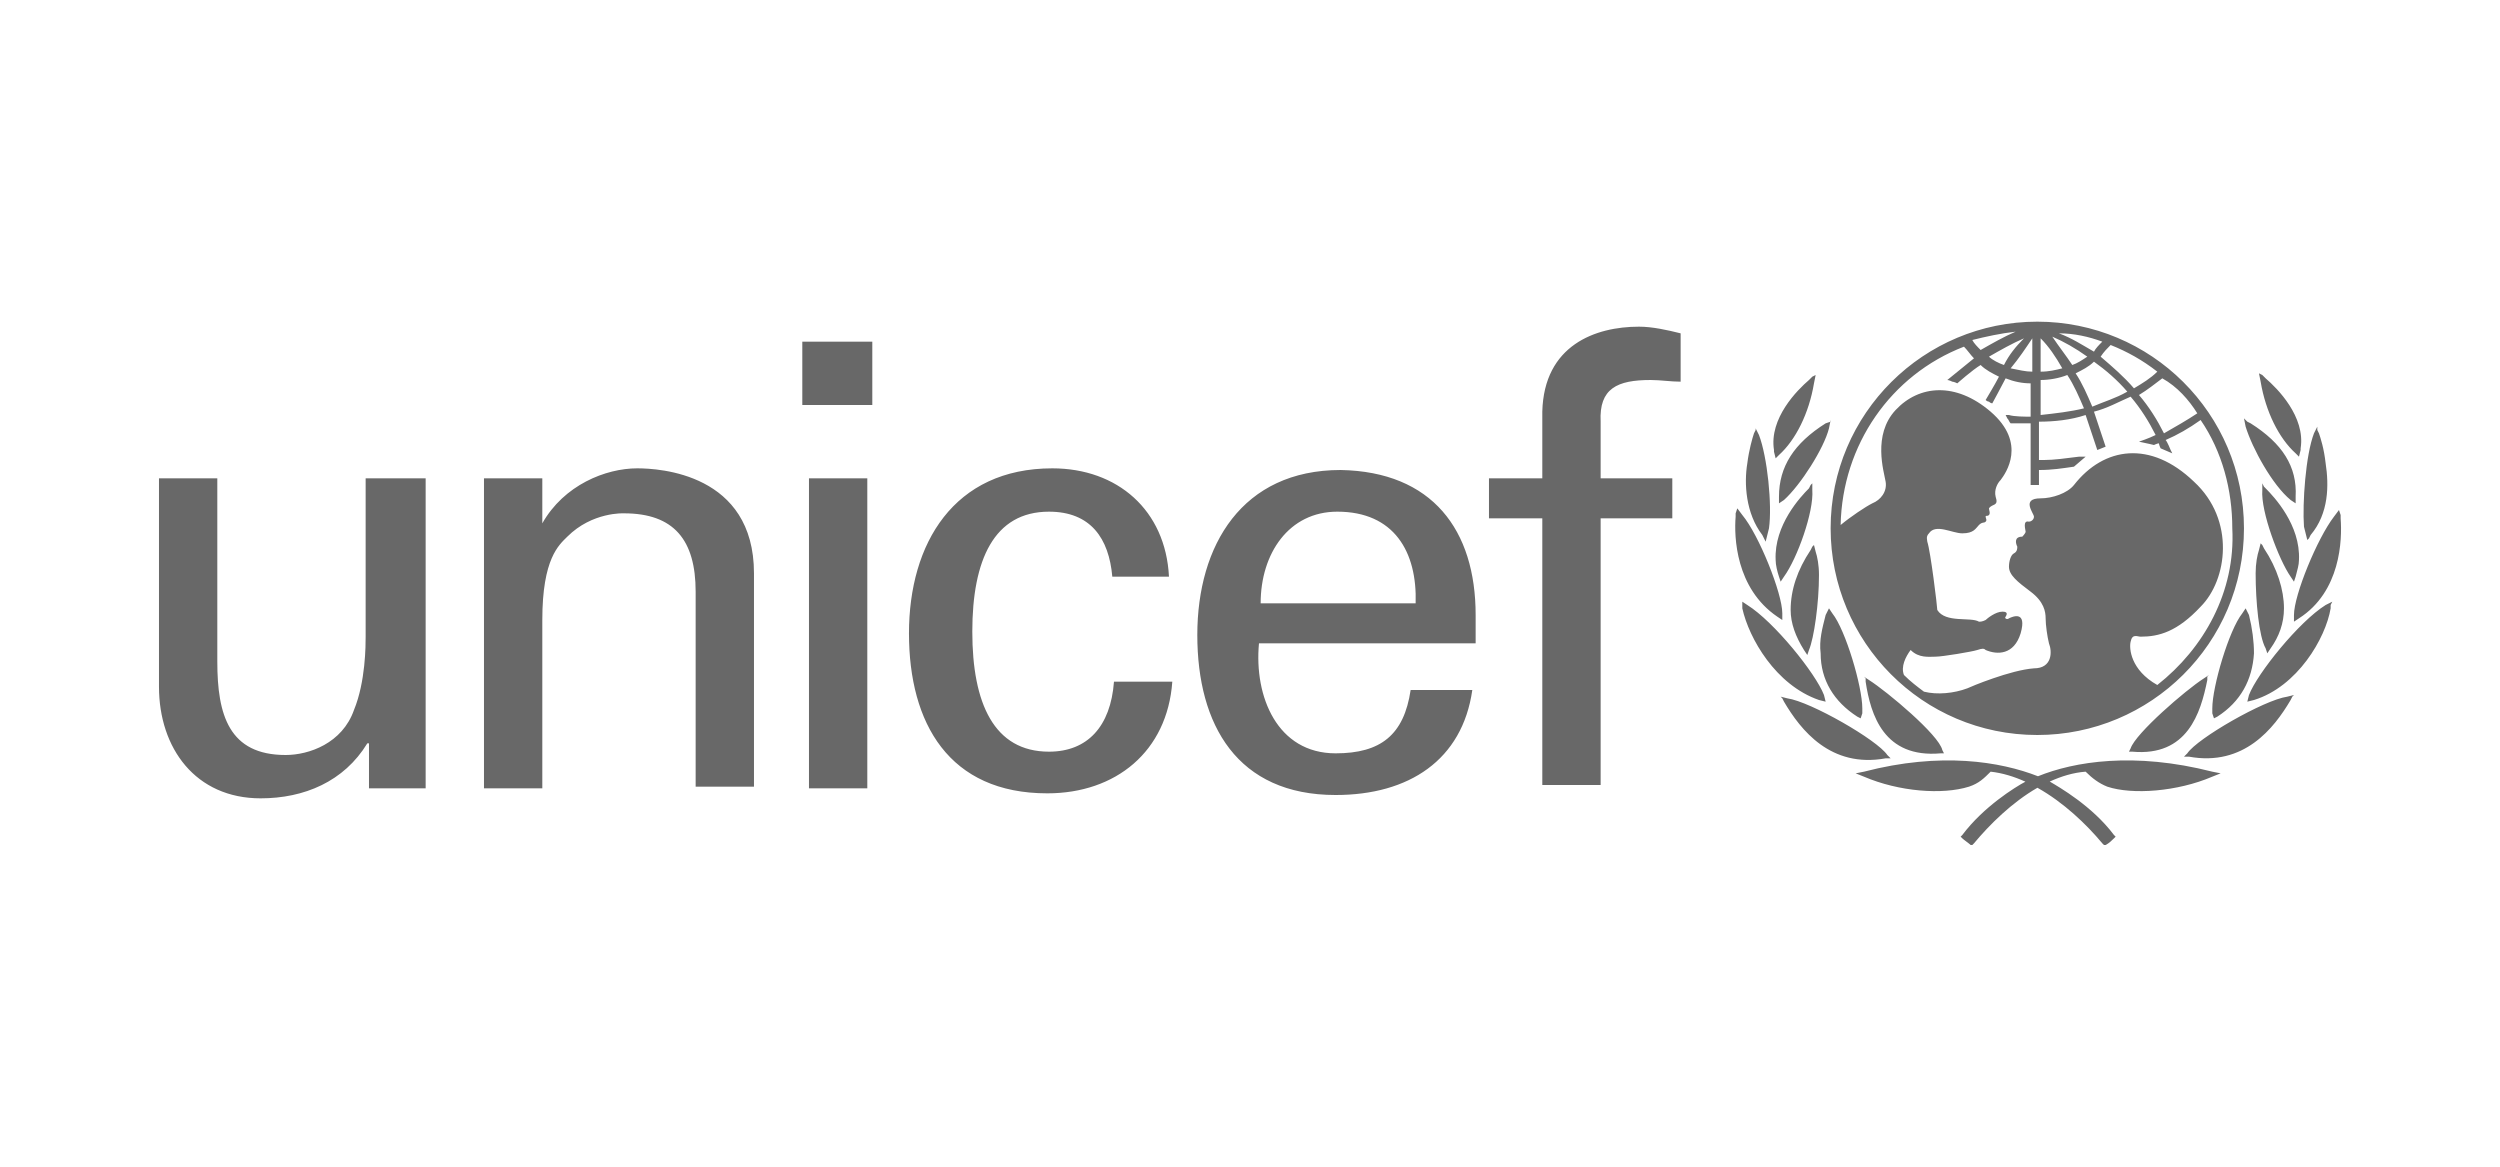
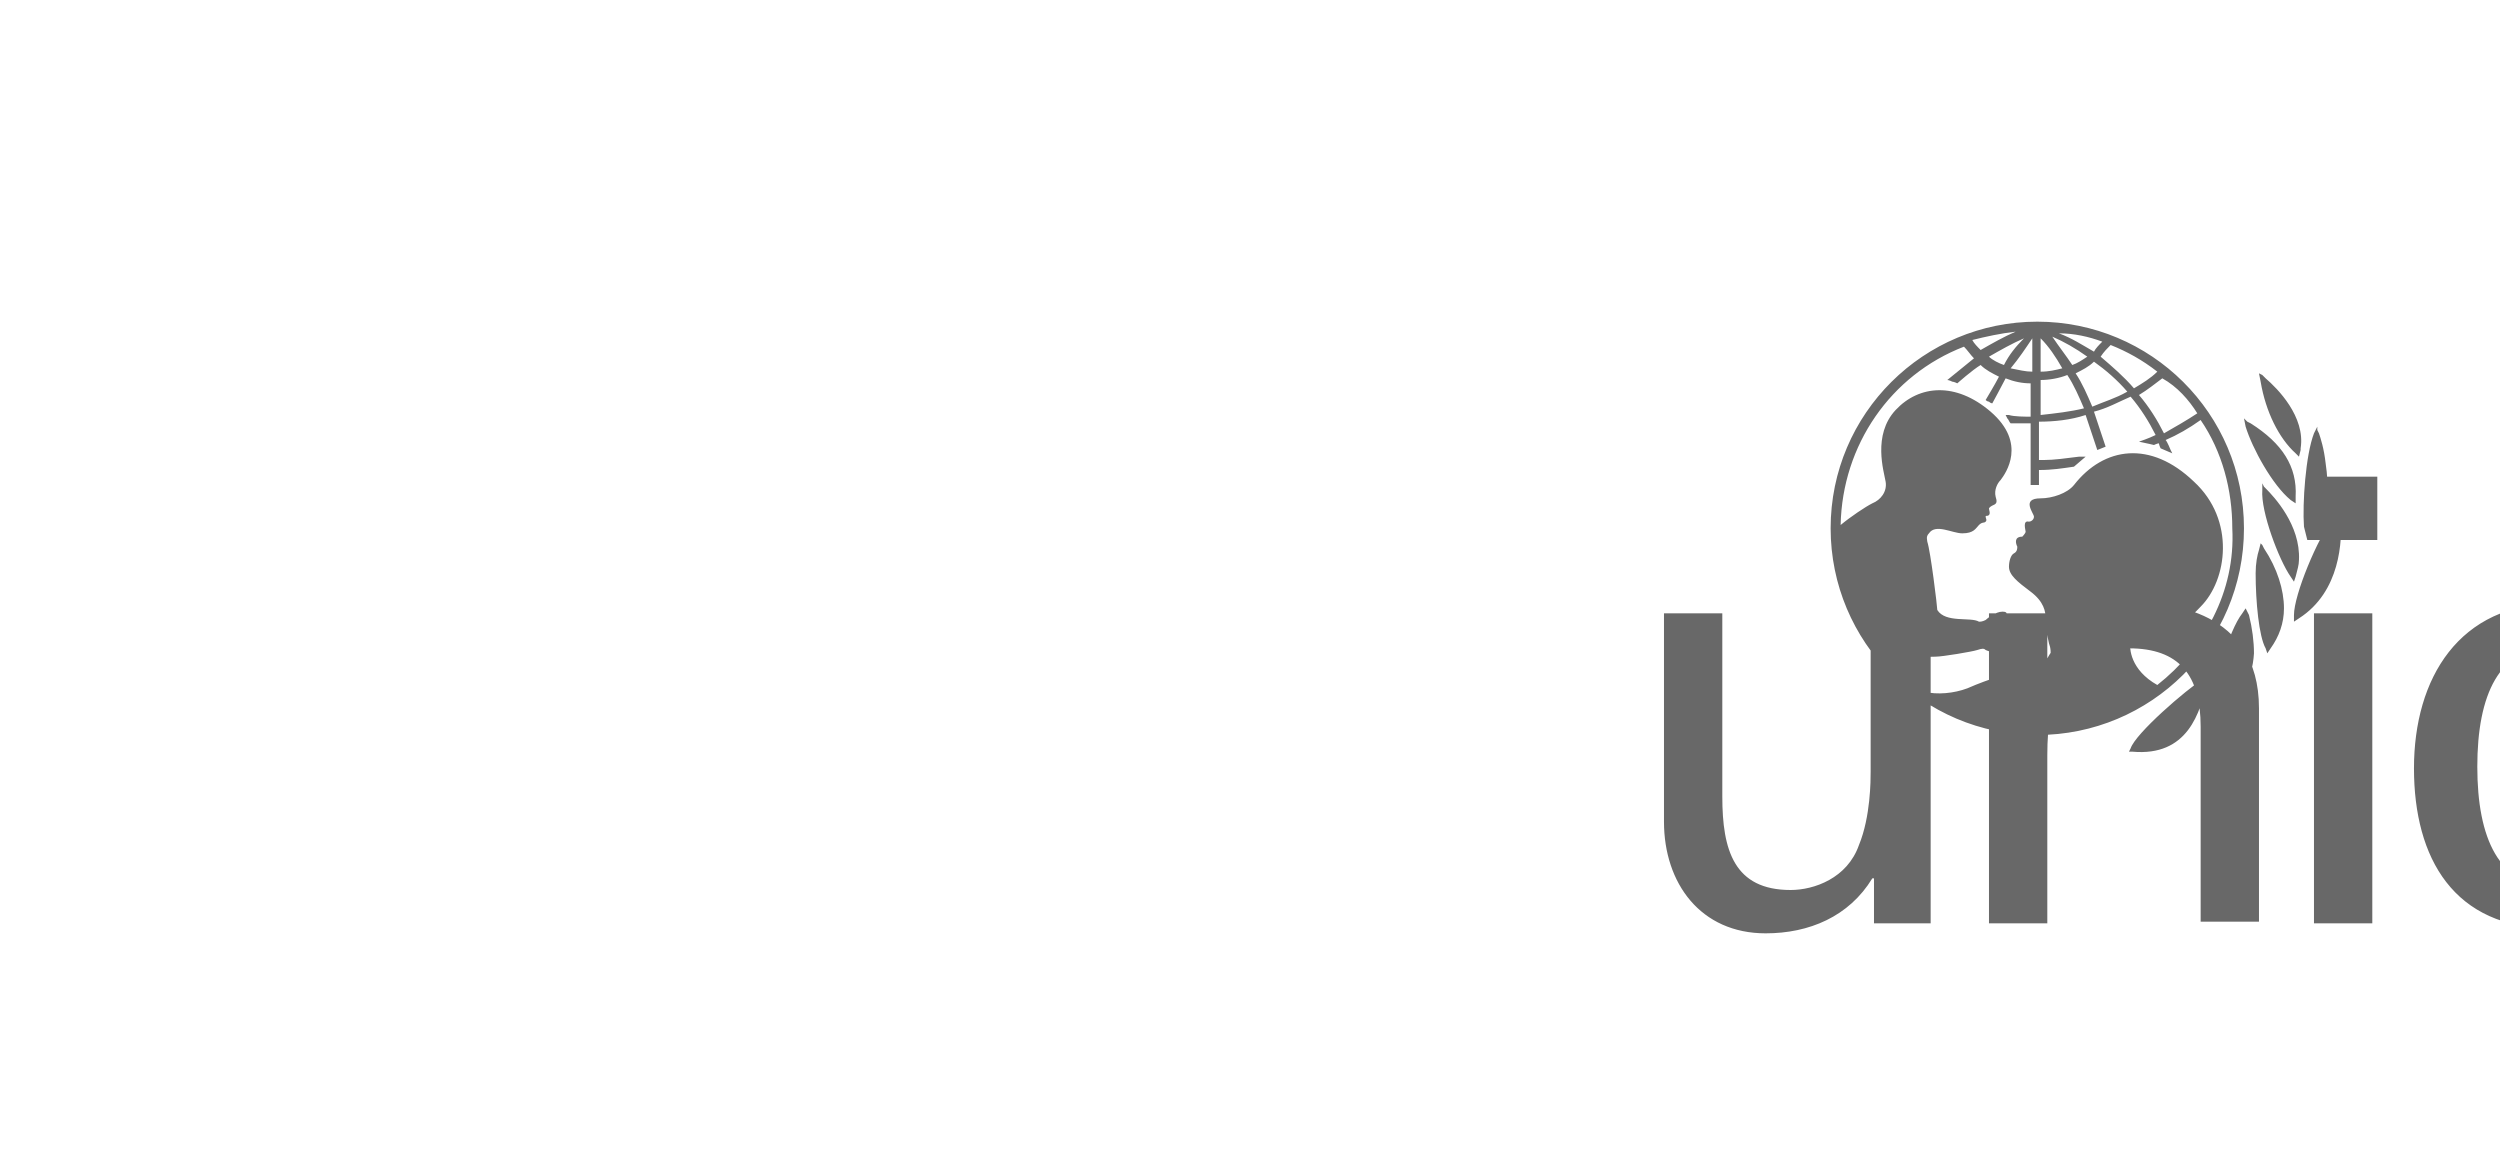
<svg xmlns="http://www.w3.org/2000/svg" id="uuid-d2af7e2e-5e67-48c5-b160-e1edb0ce0039" viewBox="0 0 150 70">
-   <path d="m122.238,44.1c6.8,0,12.4-5.5,12.4-12.4s-5.6-12.4-12.4-12.4-12.4,5.5-12.4,12.4c0,6.8,5.5,12.4,12.4,12.4Zm9.6-19.3c-.6.4-1.3.8-2,1.2-.4-.8-.9-1.6-1.5-2.3.5-.3,1-.7,1.4-1,.9.5,1.6,1.3,2.1,2.1Zm-2.4-2.5c-.4.4-.9.7-1.4,1-.6-.7-1.3-1.3-2-1.9.2-.3.4-.5.6-.7,1,.4,1.9.9,2.8,1.6Zm-1.8,1.2c-.7.4-1.4.6-2.1.9-.3-.7-.6-1.4-1-2,.4-.2.8-.4,1.1-.7.7.5,1.4,1.1,2,1.8Zm-1.5-3c-.2.2-.4.4-.5.6-.7-.4-1.3-.8-2.1-1.1.9,0,1.8.2,2.6.5Zm-.9.9c-.3.2-.6.4-.9.5-.4-.6-.8-1.1-1.2-1.7.7.3,1.4.7,2.1,1.2Zm-2.8-1.1c.5.5.9,1.1,1.3,1.8-.4.1-.8.2-1.3.2v-2Zm0,2.5c.5,0,1.1-.1,1.6-.3.4.6.7,1.3,1,2-.8.2-1.7.3-2.6.4v-2.1Zm-.5-2.5v2c-.4,0-.8-.1-1.3-.2.5-.6.9-1.2,1.3-1.8Zm-1.7,1.6c-.3-.1-.7-.3-.9-.5.7-.4,1.4-.8,2.1-1.1-.5.5-.9,1-1.2,1.6Zm.7-2c-.7.3-1.4.7-2.1,1.1-.2-.2-.4-.4-.5-.6.8-.2,1.7-.4,2.6-.5Zm-3.1.9c.2.2.4.5.6.7-.5.4-1.6,1.3-1.6,1.3,0,0,.1,0,.3.1.1,0,.3.1.3.1,0,0,.9-.8,1.4-1.1.3.3.7.5,1.1.7-.2.4-.8,1.4-.8,1.4,0,0,.1.1.2.1.1.1.2.1.2.1,0,0,.6-1.1.8-1.5.5.2,1,.3,1.5.3v2c-.3,0-1,0-1.3-.1h-.2l.1.2c.1.1.1.2.2.3h1.2v3.7h.5v-.9c.8,0,1.4-.1,2.1-.2l.7-.6h-.4c-.8.1-1.5.2-2.1.2h-.3v-2.3c.9,0,1.9-.1,2.8-.4l.7,2.1.5-.2s-.5-1.5-.7-2.1c.8-.2,1.5-.6,2.2-.9.6.7,1.1,1.5,1.5,2.3-.4.2-1,.4-1,.4.5.1.9.2.9.2,0,0,.2-.1.3-.1,0,.1.1.3.1.3l.7.3-.1-.2s-.2-.5-.3-.6c.7-.3,1.4-.7,2.1-1.2,1.3,1.9,1.9,4.2,1.9,6.5.2,3.8-1.7,7.2-4.5,9.4-1.6-.9-1.7-2.2-1.6-2.6.1-.5.4-.3.6-.3,1.1,0,2.2-.3,3.6-1.8,1.6-1.6,2.1-5.2-.4-7.5-2.6-2.5-5.4-2.1-7.2.2-.4.5-1.3.8-2,.8-1.2,0-.4.9-.4,1.1s-.2.3-.3.3c-.4-.1-.2.5-.2.6s-.2.3-.2.3c-.5,0-.4.4-.3.6,0,.1,0,.3-.2.4-.2.1-.3.5-.3.8,0,.5.5.9,1.3,1.5.8.6.9,1.2.9,1.6s.1,1.1.2,1.5c.2.5.2,1.5-.9,1.5-1.4.1-3.8,1.1-4,1.2-.8.3-1.8.4-2.6.2-.4-.3-.8-.6-1.2-1-.2-.5.1-1.1.4-1.5.5.5,1.1.4,1.5.4s2.2-.3,2.5-.4c.3-.1.4-.1.5,0,.7.3,1.7.3,2.1-1,.4-1.4-.5-1-.7-.9-.1.1-.3,0-.2-.1.2-.3-.1-.3-.2-.3-.4,0-.9.4-1,.5-.2.1-.3.1-.4.1-.5-.3-2,.1-2.5-.7,0-.2-.4-3.5-.6-4.1,0-.1-.1-.3.1-.5.4-.6,1.4,0,2,0,.7,0,.8-.3,1-.5s.3-.1.4-.2c.1-.1,0-.2,0-.3s.1,0,.2-.1c.1-.1,0-.3,0-.4.2-.3.6-.1.4-.7-.1-.4.1-.8.3-1,.3-.4,1.6-2.2-.6-4.1-2.1-1.8-4.3-1.6-5.7-.1-1.4,1.5-.7,3.7-.6,4.3.1.6-.3,1.1-.8,1.3-.4.2-1.3.8-1.9,1.3.1-4.8,3-9,7.4-10.7Zm19.8,16.5l.3-.2c2.5-1.6,2.6-4.7,2.5-6v-.2l-.1-.3-.3.4c-1,1.3-2.4,4.7-2.4,5.9v.4Zm0-2.4l.1-.3c.1-.4.2-.7.2-1,.1-2.1-1.5-3.8-2-4.3l-.1-.1-.1-.2v.4c-.1,1.3,1,4.2,1.7,5.2l.2.3Zm-9.8,10l-.1.2h.2c3.3.3,4.1-2.3,4.5-4.3v-.2l.1-.1-.3.2c-1.1.7-4.1,3.3-4.4,4.2Zm9.6-14.9l.3.2v-.4c.1-1.8-.8-3.2-2.7-4.4l-.2-.1-.2-.2.1.5c.4,1.3,1.6,3.5,2.7,4.4Zm.3-2.8l.2.2.1-.4v-.1c.3-1.9-1.4-3.6-2.1-4.2l-.2-.2-.2-.1.1.5c.3,1.8,1.1,3.4,2.1,4.3Zm-2.1,5.4l-.1.4c-.1.3-.2.8-.2,1.4,0,1.7.2,3.8.6,4.5l.1.3.2-.3c.5-.7.8-1.5.8-2.4,0-1.1-.4-2.4-1.2-3.6l-.1-.2-.1-.1Zm-.9,3.9l-.2.3c-.8,1-1.8,4.4-1.8,5.7v.3l.1.3.2-.1c1.4-.9,2.1-2.2,2.2-3.8,0-.7-.1-1.5-.3-2.3l-.1-.2-.1-.2Zm3.7-4.1l.1-.1.1-.2c1.1-1.3,1.1-3,.9-4.3-.1-.9-.3-1.5-.4-1.8l-.1-.2v-.2l-.2.4c-.5,1.3-.7,4.2-.6,5.6l.2.8Zm-90.3-8.1h4.2v-3.8h-4.2v3.8Zm58.5,12.7l.3.2v-.4c0-1.2-1.4-4.7-2.4-5.9l-.3-.4-.1.3v.2c-.1,1.2,0,4.3,2.5,6Zm-58.1,10.3h3.5v-18.6h-3.5v18.6Zm44-22.6v4h-3.2v2.4h3.2v16h3.5v-16h4.3v-2.4h-4.3v-3.4c-.1-2,1-2.5,3-2.5.6,0,1.2.1,1.8.1v-2.9c-.8-.2-1.7-.4-2.5-.4-2.6,0-5.7,1.1-5.8,5.1Zm-29.6,20.4c-3.3,0-4.6-2.9-4.6-7.2s1.3-7.2,4.6-7.2c2.5,0,3.6,1.6,3.8,3.9h3.4c-.2-4-3.1-6.5-7-6.5-5.9,0-8.6,4.5-8.6,9.9s2.4,9.6,8.3,9.6c4.1,0,7.2-2.5,7.5-6.7h-3.5c-.2,2.7-1.6,4.2-3.9,4.2Zm17.5-16.9c-5.9,0-8.6,4.5-8.6,9.9s2.4,9.6,8.3,9.6c4.4,0,7.6-2.1,8.2-6.3h-3.7c-.4,2.7-1.8,3.8-4.5,3.8-3.5,0-4.9-3.4-4.6-6.6h13v-1.7c0-5.1-2.6-8.6-8.1-8.7Zm-4.8,8c0-3,1.7-5.5,4.6-5.5,3.4,0,4.8,2.4,4.7,5.5h-9.3Zm40.8,9h.2l-.1-.2c-.2-.9-3.3-3.5-4.4-4.2l-.3-.2.1.1v.2c.3,2,1.1,4.6,4.5,4.3Zm14.8,0l-.2.2h.3c3.3.6,5.1-1.7,6.1-3.4l.1-.2.1-.1-.4.1c-1.4.2-5.4,2.5-6,3.4Zm3.7-3.5l-.1.4.4-.1c2.6-.8,4.3-3.7,4.6-5.5v-.2l.1-.2-.4.2c-1.6,1-4.1,4.1-4.6,5.4Zm-12.66,4.875c-2.256-.883-5.829-1.473-10.44-.275l-.5.1.5.2c2.1.9,4.7,1.1,6.3.6.6-.2.9-.5,1.3-.9.715.079,1.414.298,2.086.601-.621.328-2.518,1.508-3.786,3.199l-.1.1.1.1c.1.1.4.3.5.4h.1l.1-.1c.941-1.129,2.276-2.454,3.807-3.335,1.566.877,2.935,2.185,3.893,3.335l.1.1h.1c.2-.1.4-.3.5-.4l.1-.1-.1-.1c-1.308-1.744-3.299-2.879-3.854-3.207.693-.316,1.414-.538,2.154-.593.4.4.8.7,1.3.9,1.5.5,4.2.3,6.3-.6l.5-.2-.5-.1c-4.703-1.199-8.282-.608-10.46.275Zm-9.14-1.075h.3l-.2-.2c-.6-.9-4.6-3.2-6-3.4l-.4-.1.1.1.1.2c1,1.7,2.8,4,6.1,3.4Zm-3.6-3.4l-.1-.4c-.5-1.3-3-4.4-4.6-5.4l-.3-.2v.4c.4,1.8,2,4.6,4.6,5.5l.4.1Zm-2.8-12.3v.4l.3-.2c1-.9,2.4-3.1,2.7-4.3l.079-.393-.279.093c-1.9,1.2-2.8,2.6-2.8,4.4Zm3.1-4.6l-.021.107.021-.007v-.1Zm-71.6,2.9c-1.9,0-4.4,1-5.7,3.3v-2.7h-3.5v18.6h3.5v-10.1c0-3.7,1-4.5,1.5-5,1.5-1.5,3.4-1.4,3.4-1.4,3,0,4.3,1.6,4.3,4.7v11.7h3.5v-12.8c0-6-5.7-6.3-7-6.3Zm70.2,11.2l.1-.3c.3-.7.6-2.8.6-4.5,0-.6-.1-1.1-.2-1.4l-.1-.4-.1.1-.1.2c-.8,1.2-1.2,2.4-1.2,3.6,0,.8.3,1.6.8,2.4l.2.3Zm1.2-2.6l-.1.2c-.2.8-.4,1.5-.3,2.3,0,1.6.8,2.9,2.2,3.8l.2.1.1-.3v-.3c0-1.3-1-4.7-1.8-5.7l-.2-.3-.1.2Zm-.9-7.7l-.1.1-.1.2c-.5.5-2.1,2.2-2,4.3,0,.3.1.7.2,1l.1.3.2-.3c.8-1.1,1.8-3.9,1.7-5.2v-.4Zm-86.8-.3v9.5c0,.5,0,2.7-.7,4.4-.7,2-2.7,2.7-4.1,2.7-3.4,0-4.1-2.4-4.1-5.6v-11h-3.5v12.5c0,3.7,2.2,6.7,6.1,6.7,2.6,0,5-1,6.4-3.3h.1v2.7h3.4v-18.6h-3.6Zm83.9,3.6l.1.2.2-.8c.2-1.4-.1-4.3-.6-5.6l-.2-.4v.1l-.1.2c-.1.3-.3,1-.4,1.8-.2,1.2-.1,3,.9,4.3l.1.2Zm.6-5.2l.1.4.2-.2c1-.9,1.8-2.5,2.1-4.3l.1-.5-.2.1-.2.2c-.7.6-2.4,2.3-2.1,4.2v.1Z" style="fill:#686868;" />
+   <path d="m122.238,44.1c6.8,0,12.4-5.5,12.4-12.4s-5.6-12.4-12.4-12.4-12.4,5.5-12.4,12.4c0,6.8,5.5,12.4,12.4,12.4Zm9.6-19.3c-.6.4-1.3.8-2,1.2-.4-.8-.9-1.6-1.5-2.3.5-.3,1-.7,1.4-1,.9.5,1.6,1.3,2.1,2.1Zm-2.4-2.5c-.4.4-.9.7-1.4,1-.6-.7-1.3-1.3-2-1.9.2-.3.4-.5.6-.7,1,.4,1.9.9,2.8,1.6Zm-1.8,1.2c-.7.4-1.4.6-2.1.9-.3-.7-.6-1.4-1-2,.4-.2.8-.4,1.1-.7.7.5,1.4,1.1,2,1.8Zm-1.5-3c-.2.2-.4.4-.5.6-.7-.4-1.3-.8-2.1-1.1.9,0,1.8.2,2.6.5Zm-.9.9c-.3.2-.6.4-.9.5-.4-.6-.8-1.1-1.2-1.7.7.3,1.4.7,2.1,1.2Zm-2.8-1.1c.5.5.9,1.1,1.3,1.8-.4.1-.8.2-1.3.2v-2Zm0,2.5c.5,0,1.1-.1,1.6-.3.4.6.7,1.3,1,2-.8.2-1.7.3-2.6.4v-2.1Zm-.5-2.5v2c-.4,0-.8-.1-1.3-.2.5-.6.9-1.2,1.3-1.8Zm-1.7,1.6c-.3-.1-.7-.3-.9-.5.7-.4,1.4-.8,2.1-1.1-.5.5-.9,1-1.2,1.6Zm.7-2c-.7.3-1.4.7-2.1,1.1-.2-.2-.4-.4-.5-.6.8-.2,1.7-.4,2.6-.5Zm-3.1.9c.2.2.4.5.6.7-.5.4-1.6,1.3-1.6,1.3,0,0,.1,0,.3.1.1,0,.3.1.3.1,0,0,.9-.8,1.4-1.1.3.3.7.5,1.1.7-.2.4-.8,1.4-.8,1.4,0,0,.1.1.2.1.1.1.2.1.2.1,0,0,.6-1.1.8-1.5.5.2,1,.3,1.5.3v2c-.3,0-1,0-1.3-.1h-.2l.1.2c.1.1.1.2.2.3h1.2v3.7h.5v-.9c.8,0,1.4-.1,2.1-.2l.7-.6h-.4c-.8.1-1.5.2-2.1.2h-.3v-2.3c.9,0,1.9-.1,2.8-.4l.7,2.1.5-.2s-.5-1.5-.7-2.1c.8-.2,1.5-.6,2.2-.9.6.7,1.1,1.5,1.5,2.3-.4.2-1,.4-1,.4.5.1.9.2.9.2,0,0,.2-.1.3-.1,0,.1.1.3.1.3l.7.3-.1-.2s-.2-.5-.3-.6c.7-.3,1.4-.7,2.1-1.2,1.3,1.9,1.9,4.2,1.9,6.5.2,3.8-1.7,7.2-4.5,9.4-1.6-.9-1.7-2.2-1.6-2.6.1-.5.4-.3.6-.3,1.1,0,2.2-.3,3.6-1.8,1.6-1.6,2.1-5.2-.4-7.5-2.6-2.5-5.4-2.1-7.2.2-.4.5-1.3.8-2,.8-1.2,0-.4.9-.4,1.1s-.2.3-.3.3c-.4-.1-.2.5-.2.6s-.2.3-.2.3c-.5,0-.4.4-.3.6,0,.1,0,.3-.2.4-.2.1-.3.5-.3.8,0,.5.5.9,1.3,1.5.8.6.9,1.2.9,1.6s.1,1.1.2,1.5c.2.5.2,1.5-.9,1.5-1.4.1-3.8,1.1-4,1.2-.8.3-1.8.4-2.6.2-.4-.3-.8-.6-1.2-1-.2-.5.1-1.1.4-1.5.5.5,1.1.4,1.5.4s2.2-.3,2.5-.4c.3-.1.4-.1.5,0,.7.3,1.7.3,2.1-1,.4-1.4-.5-1-.7-.9-.1.1-.3,0-.2-.1.2-.3-.1-.3-.2-.3-.4,0-.9.4-1,.5-.2.1-.3.1-.4.1-.5-.3-2,.1-2.5-.7,0-.2-.4-3.5-.6-4.1,0-.1-.1-.3.1-.5.4-.6,1.4,0,2,0,.7,0,.8-.3,1-.5s.3-.1.4-.2c.1-.1,0-.2,0-.3s.1,0,.2-.1c.1-.1,0-.3,0-.4.2-.3.6-.1.4-.7-.1-.4.1-.8.3-1,.3-.4,1.6-2.2-.6-4.1-2.1-1.8-4.3-1.6-5.7-.1-1.4,1.5-.7,3.7-.6,4.3.1.6-.3,1.1-.8,1.3-.4.2-1.3.8-1.9,1.3.1-4.8,3-9,7.4-10.7Zm19.8,16.5l.3-.2c2.5-1.6,2.6-4.7,2.5-6v-.2l-.1-.3-.3.4c-1,1.3-2.4,4.7-2.4,5.9v.4Zm0-2.4l.1-.3c.1-.4.2-.7.2-1,.1-2.1-1.5-3.8-2-4.3l-.1-.1-.1-.2v.4c-.1,1.3,1,4.2,1.7,5.2l.2.3Zm-9.8,10l-.1.2h.2c3.3.3,4.1-2.3,4.5-4.3v-.2l.1-.1-.3.2c-1.1.7-4.1,3.3-4.4,4.2Zm9.6-14.9l.3.2v-.4c.1-1.8-.8-3.2-2.7-4.4l-.2-.1-.2-.2.1.5c.4,1.3,1.6,3.5,2.7,4.4Zm.3-2.8l.2.2.1-.4v-.1c.3-1.9-1.4-3.6-2.1-4.2l-.2-.2-.2-.1.1.5c.3,1.8,1.1,3.4,2.1,4.3Zm-2.1,5.4l-.1.4c-.1.3-.2.8-.2,1.4,0,1.7.2,3.8.6,4.5l.1.3.2-.3c.5-.7.8-1.5.8-2.4,0-1.1-.4-2.4-1.2-3.6l-.1-.2-.1-.1Zm-.9,3.9l-.2.3c-.8,1-1.8,4.4-1.8,5.7v.3l.1.3.2-.1c1.4-.9,2.1-2.2,2.2-3.8,0-.7-.1-1.5-.3-2.3l-.1-.2-.1-.2Zm3.7-4.1l.1-.1.1-.2c1.1-1.3,1.1-3,.9-4.3-.1-.9-.3-1.5-.4-1.8l-.1-.2v-.2l-.2.4c-.5,1.3-.7,4.2-.6,5.6l.2.8Zh4.2v-3.8h-4.2v3.8Zm58.5,12.7l.3.2v-.4c0-1.2-1.4-4.7-2.4-5.9l-.3-.4-.1.3v.2c-.1,1.2,0,4.3,2.5,6Zm-58.1,10.3h3.5v-18.6h-3.5v18.6Zm44-22.6v4h-3.2v2.4h3.2v16h3.5v-16h4.3v-2.4h-4.3v-3.4c-.1-2,1-2.5,3-2.5.6,0,1.2.1,1.8.1v-2.9c-.8-.2-1.7-.4-2.5-.4-2.6,0-5.7,1.1-5.8,5.1Zm-29.6,20.4c-3.3,0-4.6-2.9-4.6-7.2s1.3-7.2,4.6-7.2c2.5,0,3.6,1.6,3.8,3.9h3.4c-.2-4-3.1-6.5-7-6.5-5.9,0-8.6,4.5-8.6,9.9s2.4,9.6,8.3,9.6c4.1,0,7.2-2.5,7.5-6.7h-3.5c-.2,2.7-1.6,4.2-3.9,4.2Zm17.5-16.9c-5.9,0-8.6,4.5-8.6,9.9s2.4,9.6,8.3,9.6c4.4,0,7.6-2.1,8.2-6.3h-3.7c-.4,2.7-1.8,3.8-4.5,3.8-3.5,0-4.9-3.4-4.6-6.6h13v-1.7c0-5.1-2.6-8.6-8.1-8.7Zm-4.8,8c0-3,1.7-5.5,4.6-5.5,3.4,0,4.8,2.4,4.7,5.5h-9.3Zm40.8,9h.2l-.1-.2c-.2-.9-3.3-3.5-4.4-4.2l-.3-.2.1.1v.2c.3,2,1.1,4.6,4.5,4.3Zm14.8,0l-.2.2h.3c3.3.6,5.1-1.7,6.1-3.4l.1-.2.1-.1-.4.1c-1.4.2-5.4,2.5-6,3.4Zm3.7-3.5l-.1.4.4-.1c2.6-.8,4.3-3.7,4.6-5.5v-.2l.1-.2-.4.2c-1.6,1-4.1,4.1-4.6,5.4Zm-12.66,4.875c-2.256-.883-5.829-1.473-10.44-.275l-.5.1.5.2c2.1.9,4.7,1.1,6.3.6.6-.2.9-.5,1.3-.9.715.079,1.414.298,2.086.601-.621.328-2.518,1.508-3.786,3.199l-.1.1.1.1c.1.1.4.3.5.4h.1l.1-.1c.941-1.129,2.276-2.454,3.807-3.335,1.566.877,2.935,2.185,3.893,3.335l.1.1h.1c.2-.1.4-.3.5-.4l.1-.1-.1-.1c-1.308-1.744-3.299-2.879-3.854-3.207.693-.316,1.414-.538,2.154-.593.4.4.8.7,1.3.9,1.5.5,4.2.3,6.3-.6l.5-.2-.5-.1c-4.703-1.199-8.282-.608-10.46.275Zm-9.14-1.075h.3l-.2-.2c-.6-.9-4.6-3.2-6-3.4l-.4-.1.1.1.1.2c1,1.7,2.8,4,6.1,3.4Zm-3.6-3.4l-.1-.4c-.5-1.3-3-4.4-4.6-5.4l-.3-.2v.4c.4,1.8,2,4.6,4.6,5.5l.4.1Zm-2.8-12.3v.4l.3-.2c1-.9,2.4-3.1,2.7-4.3l.079-.393-.279.093c-1.9,1.2-2.8,2.6-2.8,4.4Zm3.1-4.6l-.021.107.021-.007v-.1Zm-71.6,2.9c-1.9,0-4.4,1-5.7,3.3v-2.7h-3.5v18.6h3.5v-10.1c0-3.7,1-4.5,1.5-5,1.5-1.5,3.4-1.4,3.4-1.4,3,0,4.3,1.6,4.3,4.7v11.7h3.5v-12.8c0-6-5.7-6.3-7-6.3Zm70.2,11.2l.1-.3c.3-.7.6-2.8.6-4.5,0-.6-.1-1.1-.2-1.4l-.1-.4-.1.1-.1.2c-.8,1.2-1.2,2.4-1.2,3.6,0,.8.3,1.6.8,2.4l.2.3Zm1.2-2.6l-.1.2c-.2.8-.4,1.5-.3,2.3,0,1.6.8,2.9,2.2,3.8l.2.1.1-.3v-.3c0-1.3-1-4.7-1.8-5.7l-.2-.3-.1.2Zm-.9-7.7l-.1.1-.1.2c-.5.5-2.1,2.2-2,4.3,0,.3.1.7.2,1l.1.3.2-.3c.8-1.1,1.8-3.9,1.7-5.2v-.4Zm-86.8-.3v9.5c0,.5,0,2.7-.7,4.4-.7,2-2.7,2.7-4.1,2.7-3.4,0-4.1-2.4-4.1-5.6v-11h-3.5v12.5c0,3.7,2.2,6.7,6.1,6.7,2.6,0,5-1,6.4-3.3h.1v2.7h3.4v-18.6h-3.6Zm83.9,3.6l.1.2.2-.8c.2-1.4-.1-4.3-.6-5.6l-.2-.4v.1l-.1.2c-.1.3-.3,1-.4,1.8-.2,1.2-.1,3,.9,4.3l.1.2Zm.6-5.2l.1.4.2-.2c1-.9,1.8-2.5,2.1-4.3l.1-.5-.2.1-.2.2c-.7.6-2.4,2.3-2.1,4.2v.1Z" style="fill:#686868;" />
</svg>